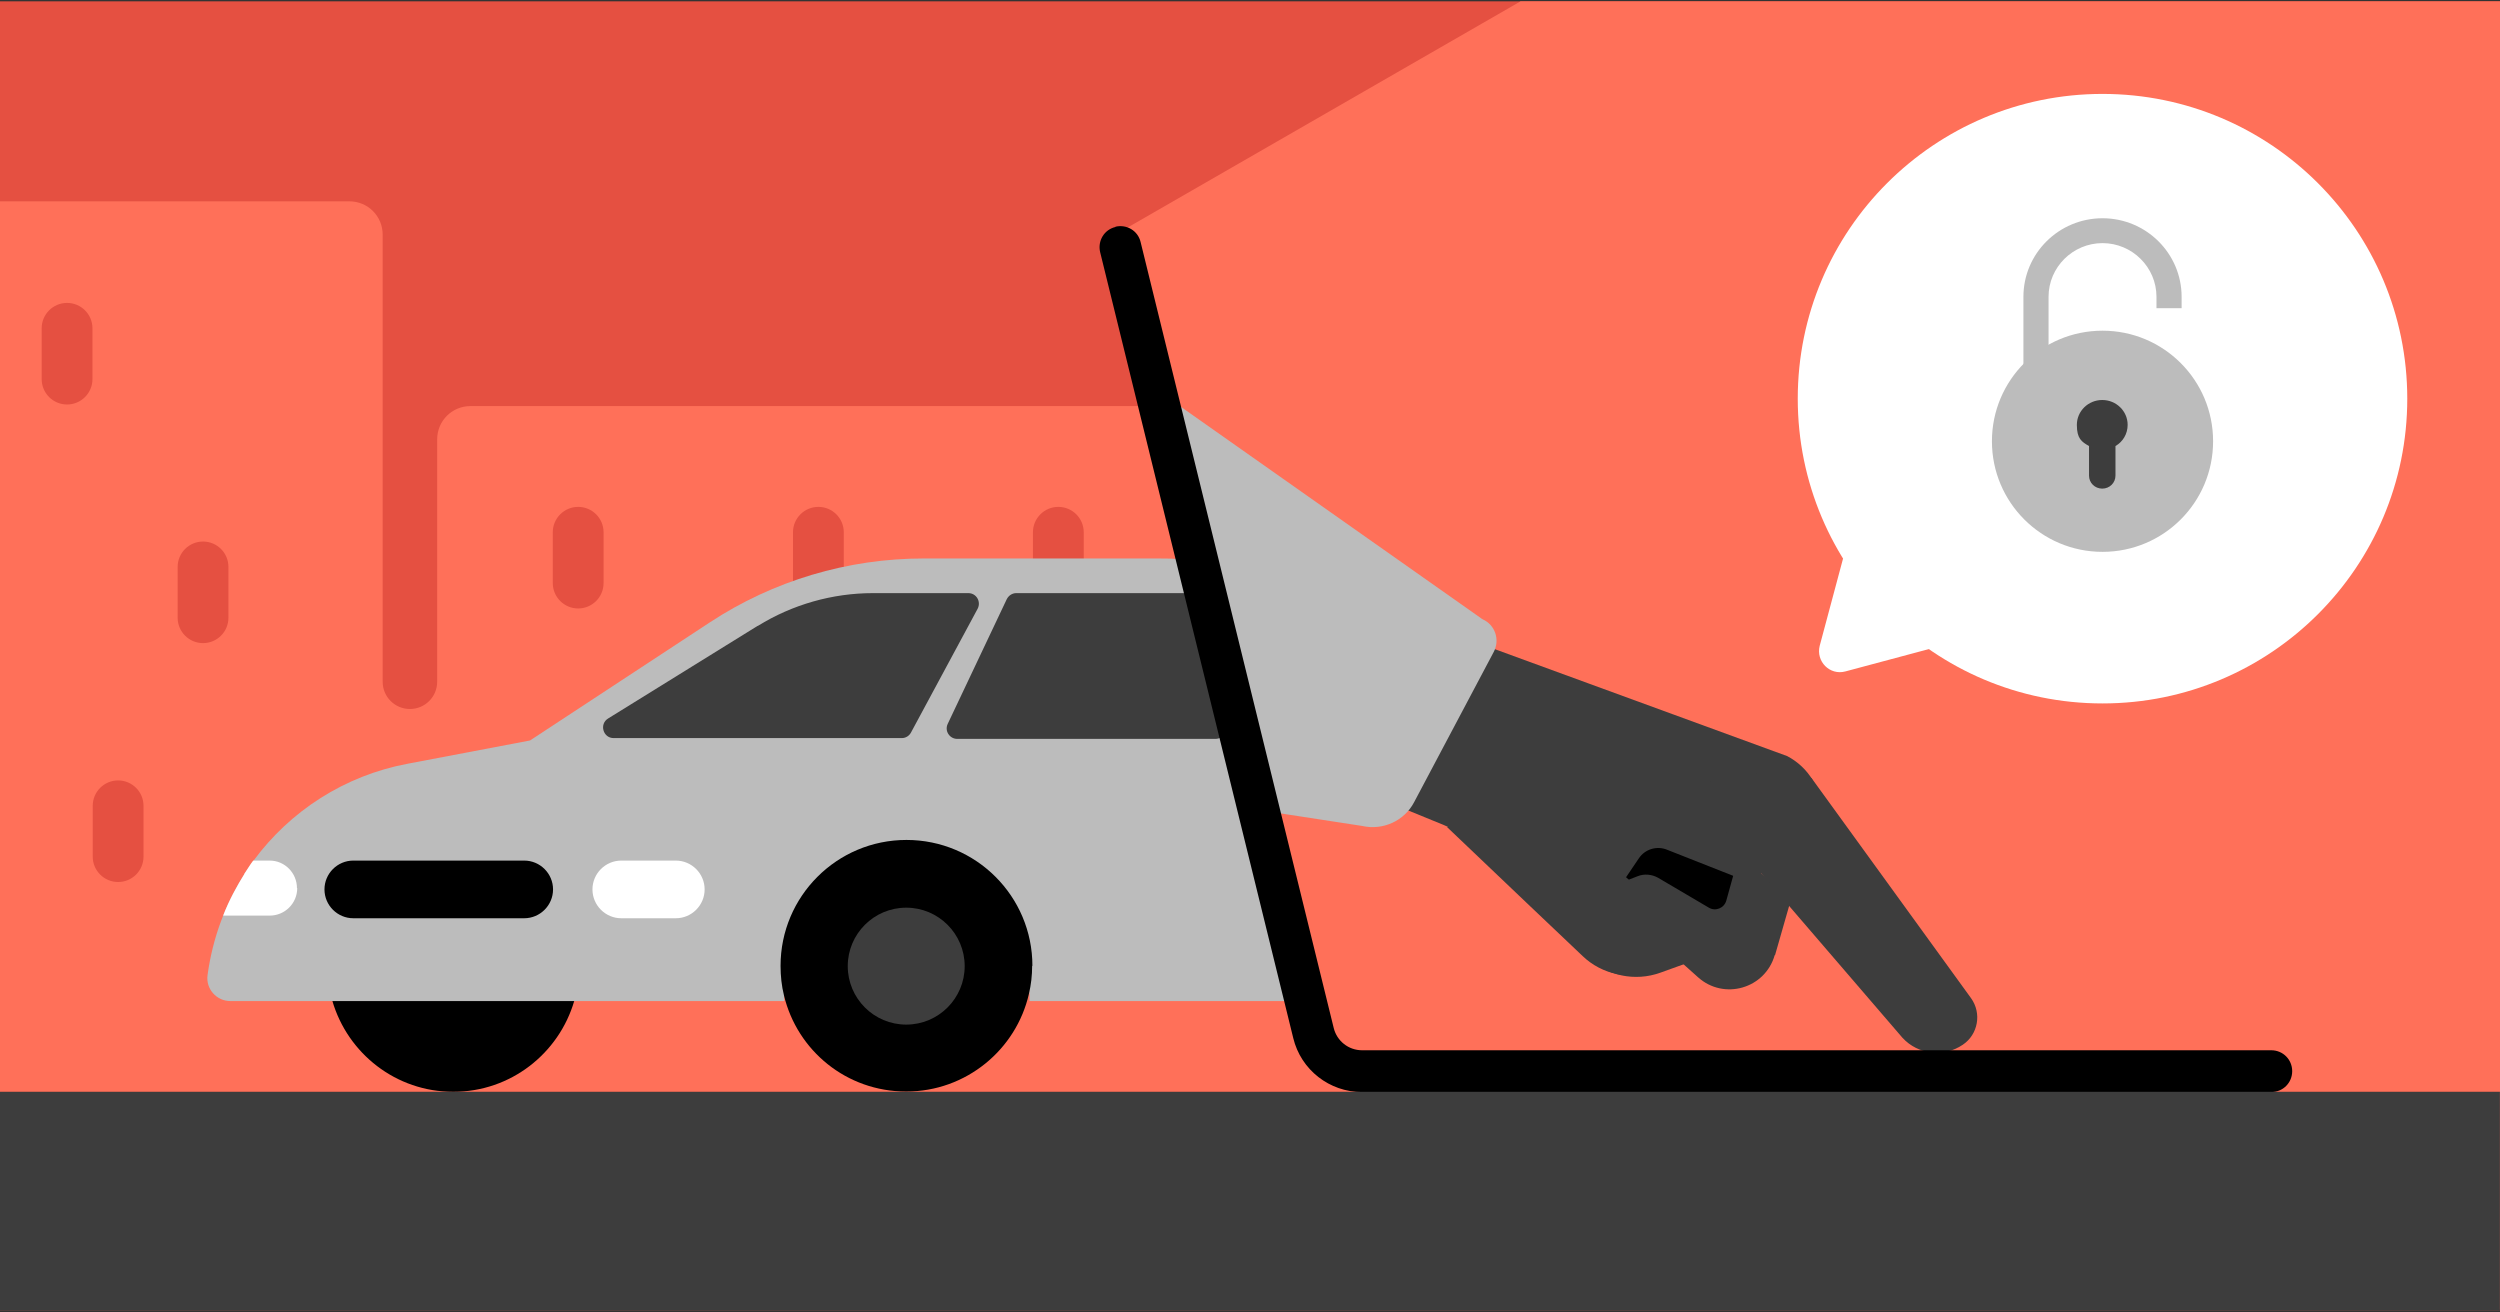
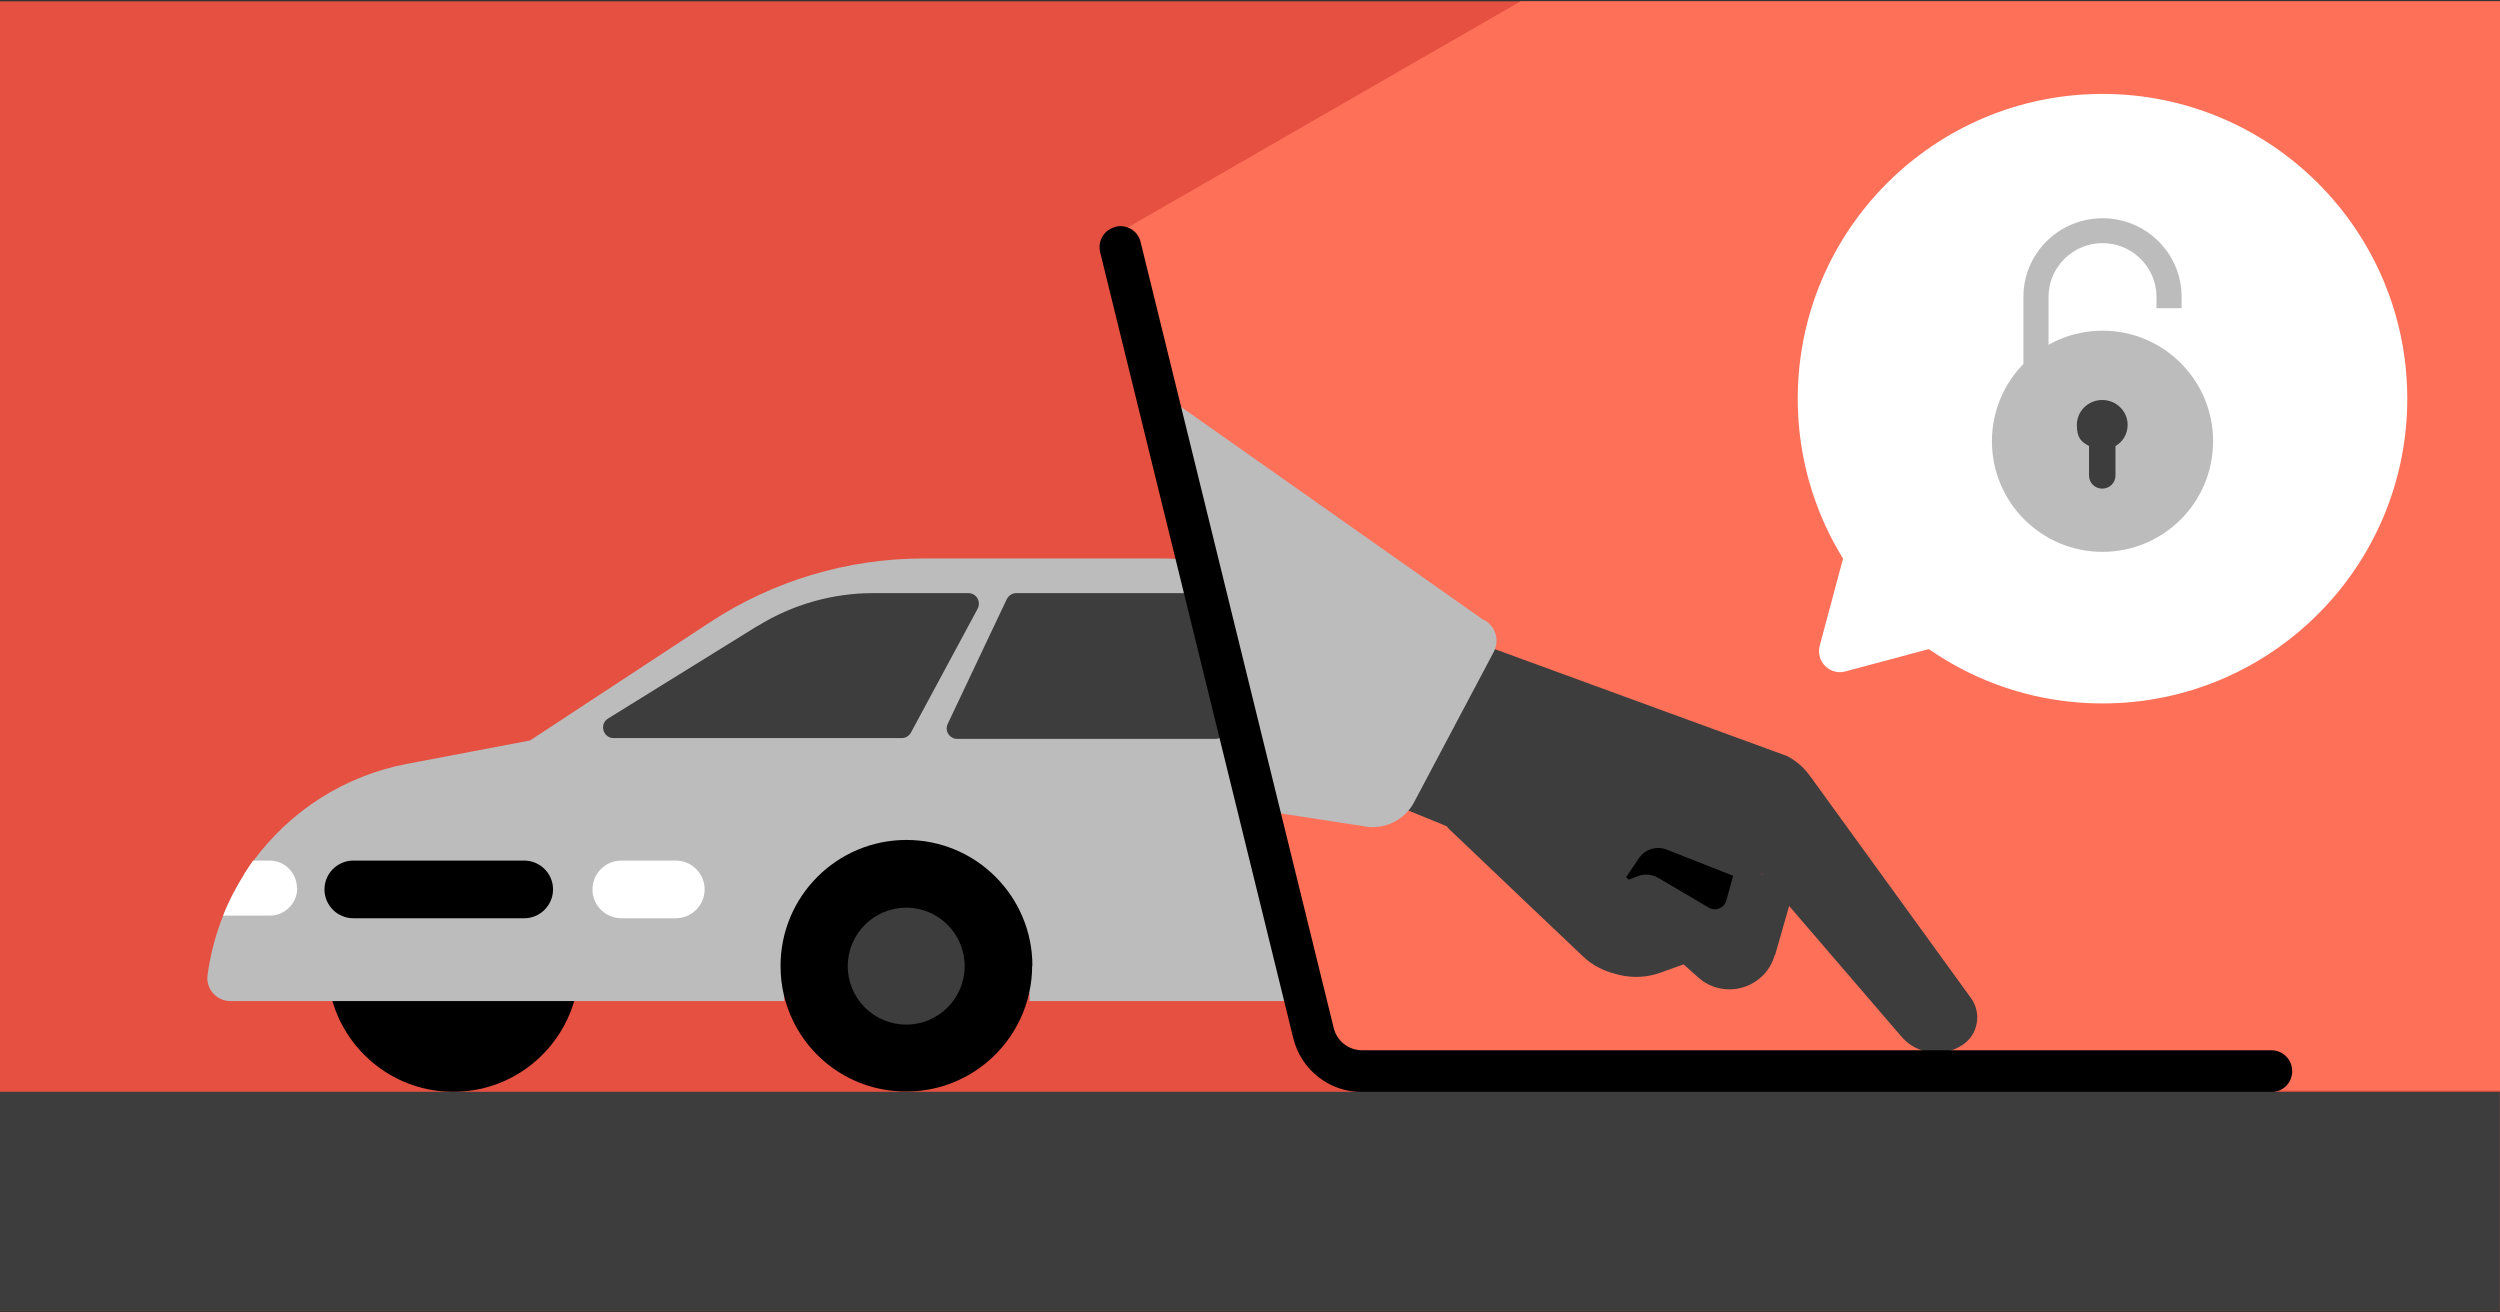
<svg xmlns="http://www.w3.org/2000/svg" fill="none" height="496" viewBox="0 0 945 496" width="945">
  <rect x="0" y="0" width="945" height="496" fill="#333333" stroke="none" />
  <clipPath id="clip0_12003_384">
    <path d="M0 .5H945V495.5H0Z" />
  </clipPath>
  <g clip-path="url(#clip0_12003_384)">
    <path d="M0 0H945V495H0Z" fill="#e55041" transform="matrix(1 0 0 1 0 .5)" />
-     <path clip-rule="evenodd" d="M945.35 198.6V415.8H944.95V412.7H-.05V415.8H-.55V76.1H132.05C139.05 76.1 144.65 81.7 144.65 88.7V257.7C144.65 263.4 149.25 268 154.95 268 160.65 268 165.25 263.4 165.25 257.7V166.1C165.25 159.1 170.85 153.5 177.85 153.5H449.15C455.95 153.5 461.45 158.9 461.75 165.6 461.75 165.8 461.75 166 461.75 166.1V255.4C461.75 261.8 466.45 267.1 472.65 267.9 473.25 267.9 473.75 268 474.35 268H624.35C624.95 268 625.45 268 626.05 267.9 632.25 267.1 636.95 261.8 636.95 255.4V166.9C636.95 159.9 642.65 154.3 649.55 154.3H746.85C750.45 154.3 753.75 152.8 756.05 150.3 757.55 148.7 758.65 146.6 759.15 144.4 759.35 143.5 759.45 142.6 759.45 141.7V112.1C759.45 108.9 760.65 105.9 762.85 103.5L769.05 96.9 777.15 88.2 811.55 51.2C816.55 45.8 825.05 45.8 830.05 51.2L878.75 103.6C880.95 105.9 882.15 109 882.15 112.2V186.1C882.15 193.1 887.85 198.7 894.75 198.7H945.25L945.35 198.6Z" fill="#ff7059" fill-rule="evenodd" />
    <g fill="#e55041">
      <path d="M682.25 201.2C682.25 195.9 677.95 191.6 672.65 191.6 667.35 191.6 663.05 195.9 663.05 201.2V220.4C663.05 225.7 667.35 230 672.65 230 677.95 230 682.25 225.7 682.25 220.4V201.2Z" />
      <path d="M34.95 124.1C34.95 118.8 30.65 114.5 25.35 114.5 20.05 114.5 15.75 118.8 15.75 124.1V143.3C15.75 148.6 20.05 152.9 25.35 152.9 30.65 152.9 34.95 148.6 34.95 143.3V124.1Z" />
      <path d="M228.15 201.2C228.15 195.9 223.85 191.6 218.55 191.6 213.25 191.6 208.95 195.9 208.95 201.2V220.4C208.95 225.7 213.25 230 218.55 230 223.85 230 228.15 225.7 228.15 220.4V201.2Z" />
      <path d="M318.95 201.2C318.95 195.9 314.65 191.6 309.35 191.6 304.05 191.6 299.75 195.9 299.75 201.2V220.4C299.75 225.7 304.05 230 309.35 230 314.65 230 318.95 225.7 318.95 220.4V201.2Z" />
-       <path d="M409.65 201.2C409.65 195.9 405.35 191.6 400.05 191.6 394.75 191.6 390.45 195.9 390.45 201.2V220.4C390.45 225.7 394.75 230 400.05 230 405.35 230 409.65 225.7 409.65 220.4V201.2Z" />
      <path d="M86.35 214.3C86.35 209 82.05 204.7 76.75 204.7 71.45 204.7 67.15 209 67.15 214.3V233.5C67.15 238.8 71.45 243.1 76.75 243.1 82.05 243.1 86.35 238.8 86.35 233.5V214.3Z" />
      <path d="M914.05 259.5C914.05 254.2 909.75 249.9 904.45 249.9 899.15 249.9 894.85 254.2 894.85 259.5V278.7C894.85 284 899.15 288.3 904.45 288.3 909.75 288.3 914.05 284 914.05 278.7V259.5Z" />
      <path d="M54.25 304.6C54.25 299.3 49.95 295 44.65 295 39.35 295 35.05 299.3 35.05 304.6V323.8C35.05 329.1 39.35 333.4 44.65 333.4 49.95 333.4 54.25 329.1 54.25 323.8V304.6Z" />
-       <path d="M738.45 315C738.45 309.7 734.15 305.4 728.85 305.4 723.55 305.4 719.25 309.7 719.25 315V334.2C719.25 339.5 723.55 343.8 728.85 343.8 734.15 343.8 738.45 339.5 738.45 334.2V315Z" />
    </g>
    <path d="M945.55 0V412.2H534.55C516.55 412.2 500.35 402 492.45 386.5 491.05 383.8 489.95 381 489.05 378 488.85 377.5 488.75 377 488.65 376.5L463.85 278.8 449.85 223.7 446.55 210.6 432.05 153.4 416.35 91.7 421.55 88.7 428.15 84.9 575.65 0H945.55Z" fill="#ff7059" />
    <path d="M645.45 360 582.75 304.2 546.95 312.6 578.55 342.7 598.25 361.4C605.55 368.4 616.25 370.6 625.75 367.2L645.45 360.1V360Z" fill="#3d3d3d" />
    <path d="M794.75 265.9C858.35 265.9 909.95 214.3 909.95 150.7 909.95 87.1 858.35 35.5 794.75 35.5 731.15 35.5 679.55 87.1 679.55 150.7 679.55 214.3 731.15 265.9 794.75 265.9Z" fill="#ffffff" />
    <path d="M707.55 170.5C709.15 164.6 716.45 162.7 720.75 167L774.65 220.9C778.95 225.2 776.95 232.5 771.15 234.1L697.55 253.8C691.65 255.4 686.35 250 687.85 244.1L707.55 170.5Z" fill="#ffffff" />
    <path d="M774.35 141V112.2C774.35 101 783.55 91.9 794.75 91.9 805.95 91.9 815.15 101 815.15 112.2V116.5H824.65V112.2C824.65 95.8 811.25 82.5 794.75 82.5 778.25 82.5 764.85 95.8 764.85 112.2V141H774.35Z" fill="#bcbcbc" />
    <path d="M836.55 166.8C836.55 189.9 817.85 208.6 794.75 208.6 771.65 208.6 752.95 189.9 752.95 166.8 752.95 143.7 771.65 125 794.75 125 817.85 125 836.55 143.7 836.55 166.8Z" fill="#bcbcbc" />
    <path d="M804.25 160.6C804.25 155.4 799.95 151.2 794.65 151.2 789.35 151.2 785.05 155.4 785.05 160.6 785.05 165.8 786.85 167 789.65 168.6V179.8C789.65 182.5 791.85 184.7 794.65 184.7 797.45 184.7 799.65 182.5 799.65 179.8V168.6C802.45 167 804.25 164 804.25 160.6Z" fill="#3d3d3d" />
    <path d="M218.95 365.1C218.95 369.7 218.25 374.2 217.05 378.4 211.25 398.2 193.05 412.7 171.35 412.7 149.65 412.7 131.45 398.2 125.65 378.4 124.45 374.2 123.75 369.7 123.75 365.1 123.75 358.1 125.25 351.5 127.95 345.5 131.75 337.2 137.85 330.2 145.35 325.2 152.85 320.3 161.75 317.5 171.25 317.5 180.75 317.5 189.75 320.3 197.15 325.2 201.65 328.1 205.65 331.8 208.95 336.1 215.15 344.1 218.75 354.2 218.75 365.1H218.95Z" fill="#000000" />
    <path d="M486.45 378.4H389.15V375.6C389.05 375.6 389.05 375.6 389.05 375.6L388.75 368.9C387.95 351.7 377.65 336.3 361.95 329.2 350.25 323.9 336.75 323.7 324.85 328.8 307.75 336.1 296.45 353 296.45 371.6V378.4H87.05C81.85 378.4 77.75 373.8 78.45 368.6 80.35 354.7 85.15 341.7 92.45 330.4 92.45 330.4 92.45 330.4 92.45 330.3 93.55 328.6 94.65 326.9 95.85 325.3 109.65 306.6 130.15 293.2 154.05 288.7L200.35 279.9 268.25 235.3C292.25 219.5 320.45 211.1 349.15 211.1H436.75C439.55 211.1 442.35 211.1 445.15 211.3L448.35 224.3 461.75 278.7 486.35 378.6 486.45 378.4Z" fill="#bcbcbc" />
    <path d="M390.15 365.1C390.15 368.7 389.75 372.2 388.95 375.6 384.15 396.8 365.15 412.6 342.55 412.6 319.95 412.6 301.35 397.1 296.35 376.3 295.45 372.7 295.05 368.9 295.05 365.1 295.05 338.8 316.35 317.5 342.65 317.5 368.95 317.5 390.25 338.8 390.25 365.1H390.15Z" fill="#000000" />
    <path d="M342.55 387.3C354.75 387.3 364.65 377.4 364.65 365.2 364.65 353 354.75 343.1 342.55 343.1 330.35 343.1 320.45 353 320.45 365.2 320.45 377.4 330.35 387.3 342.55 387.3Z" fill="#3d3d3d" />
    <path d="M112.35 335.7C112.35 341.5 107.65 346.1 101.95 346.1H84.35C86.55 340.3 89.85 334.4 92.35 330.4 92.35 330.4 92.35 330.4 92.35 330.3 94.25 327.3 95.65 325.3 95.75 325.3H101.95C107.65 325.3 112.25 330 112.25 335.7H112.35Z" fill="#ffffff" />
    <path d="M255.45 325.3H234.85C228.85 325.3 223.95 330.2 223.95 336.2 223.95 342.2 228.85 347.1 234.85 347.1H255.45C261.45 347.1 266.35 342.2 266.35 336.2 266.35 330.2 261.45 325.3 255.45 325.3Z" fill="#ffffff" />
    <path d="M122.65 336.2C122.65 330.2 127.55 325.3 133.55 325.3H198.15C204.15 325.3 209.05 330.2 209.05 336.2 209.05 342.2 204.15 347.1 198.15 347.1H133.55C127.55 347.1 122.65 342.2 122.65 336.2Z" fill="#000000" />
    <path d="M286.35 236.6 229.85 271.6C226.45 273.7 227.95 279 231.95 279H340.85C342.35 279 343.65 278.2 344.35 276.9L369.55 230.1C370.95 227.4 369.05 224.2 366.05 224.2H330.05C314.65 224.2 299.55 228.5 286.45 236.6H286.35Z" fill="#3d3d3d" />
    <path d="M461.75 278.6C461.15 279 460.35 279.3 459.45 279.3H361.85C358.95 279.3 356.95 276.3 358.25 273.6L380.55 226.5C381.25 225.1 382.65 224.2 384.15 224.2H448.35L461.75 278.6Z" fill="#3d3d3d" />
    <path d="M670.95 361.1 676.85 340.5 628.05 295.2 609.65 340.6 641.85 369.4C651.65 378.2 667.25 373.7 670.85 361L670.95 361.1Z" fill="#3d3d3d" />
    <path d="M652.55 340.4 662.75 303.6 630.55 287.7 607.35 303.9 612.35 333.8 619.05 331.2C621.55 330.2 624.45 330.5 626.75 331.8L645.95 343.1C648.45 344.6 651.75 343.3 652.55 340.4Z" fill="#000000" />
    <path d="M685.15 294.8C682.85 291 679.55 287.9 675.55 285.8L547.85 239.1 508.55 258.3 482.95 295.6 530.95 305.8 545.85 311.9C547.95 312.7 549.85 314 551.45 315.5L600.05 361.9C607.35 368.9 618.05 371.1 627.55 367.7L647.25 360.6 614.65 331.6 619.45 324.5C621.75 321 626.25 319.6 630.15 321.2L663.35 334.3 684.95 294.8H685.15Z" fill="#3d3d3d" />
    <path d="M637.55 297.4 719.15 392.3C725.05 398.7 734.75 399.8 741.95 394.9 747.75 391 749.15 383 745.05 377.3L684.75 294.1C669.75 288.3 637.55 297.4 637.55 297.4Z" fill="#3d3d3d" />
    <path d="M564.65 246.4C567.05 241.8 565.15 236.2 560.45 234.1 560.25 234 560.05 233.9 559.85 233.7L430.65 142.7 470.65 305.4 514.85 312.2C522.75 314 530.85 310.3 534.55 303.2L564.65 246.4Z" fill="#bcbcbc" />
    <path clip-rule="evenodd" d="M421.65 85.7C425.85 84.7 430.15 87.2 431.15 91.5L504.15 388.6C505.35 393.5 509.75 397 514.85 397H858.55C862.95 397 866.45 400.5 866.45 404.9 866.45 409.3 862.95 412.8 858.55 412.8H514.85C502.55 412.8 491.75 404.4 488.85 392.4L415.85 95.3C414.85 91.1 417.35 86.8 421.65 85.8V85.7Z" fill="#000000" fill-rule="evenodd" />
    <path d="M945.55 412.7V496H-.55V412.7 495H-.05V412.7H944.95V495H945.35V412.7H945.55Z" fill="#3d3d3d" />
    <path d="M945.35 412.7H944.95V495H945.35V412.7Z" fill="#3d3d3d" />
  </g>
</svg>